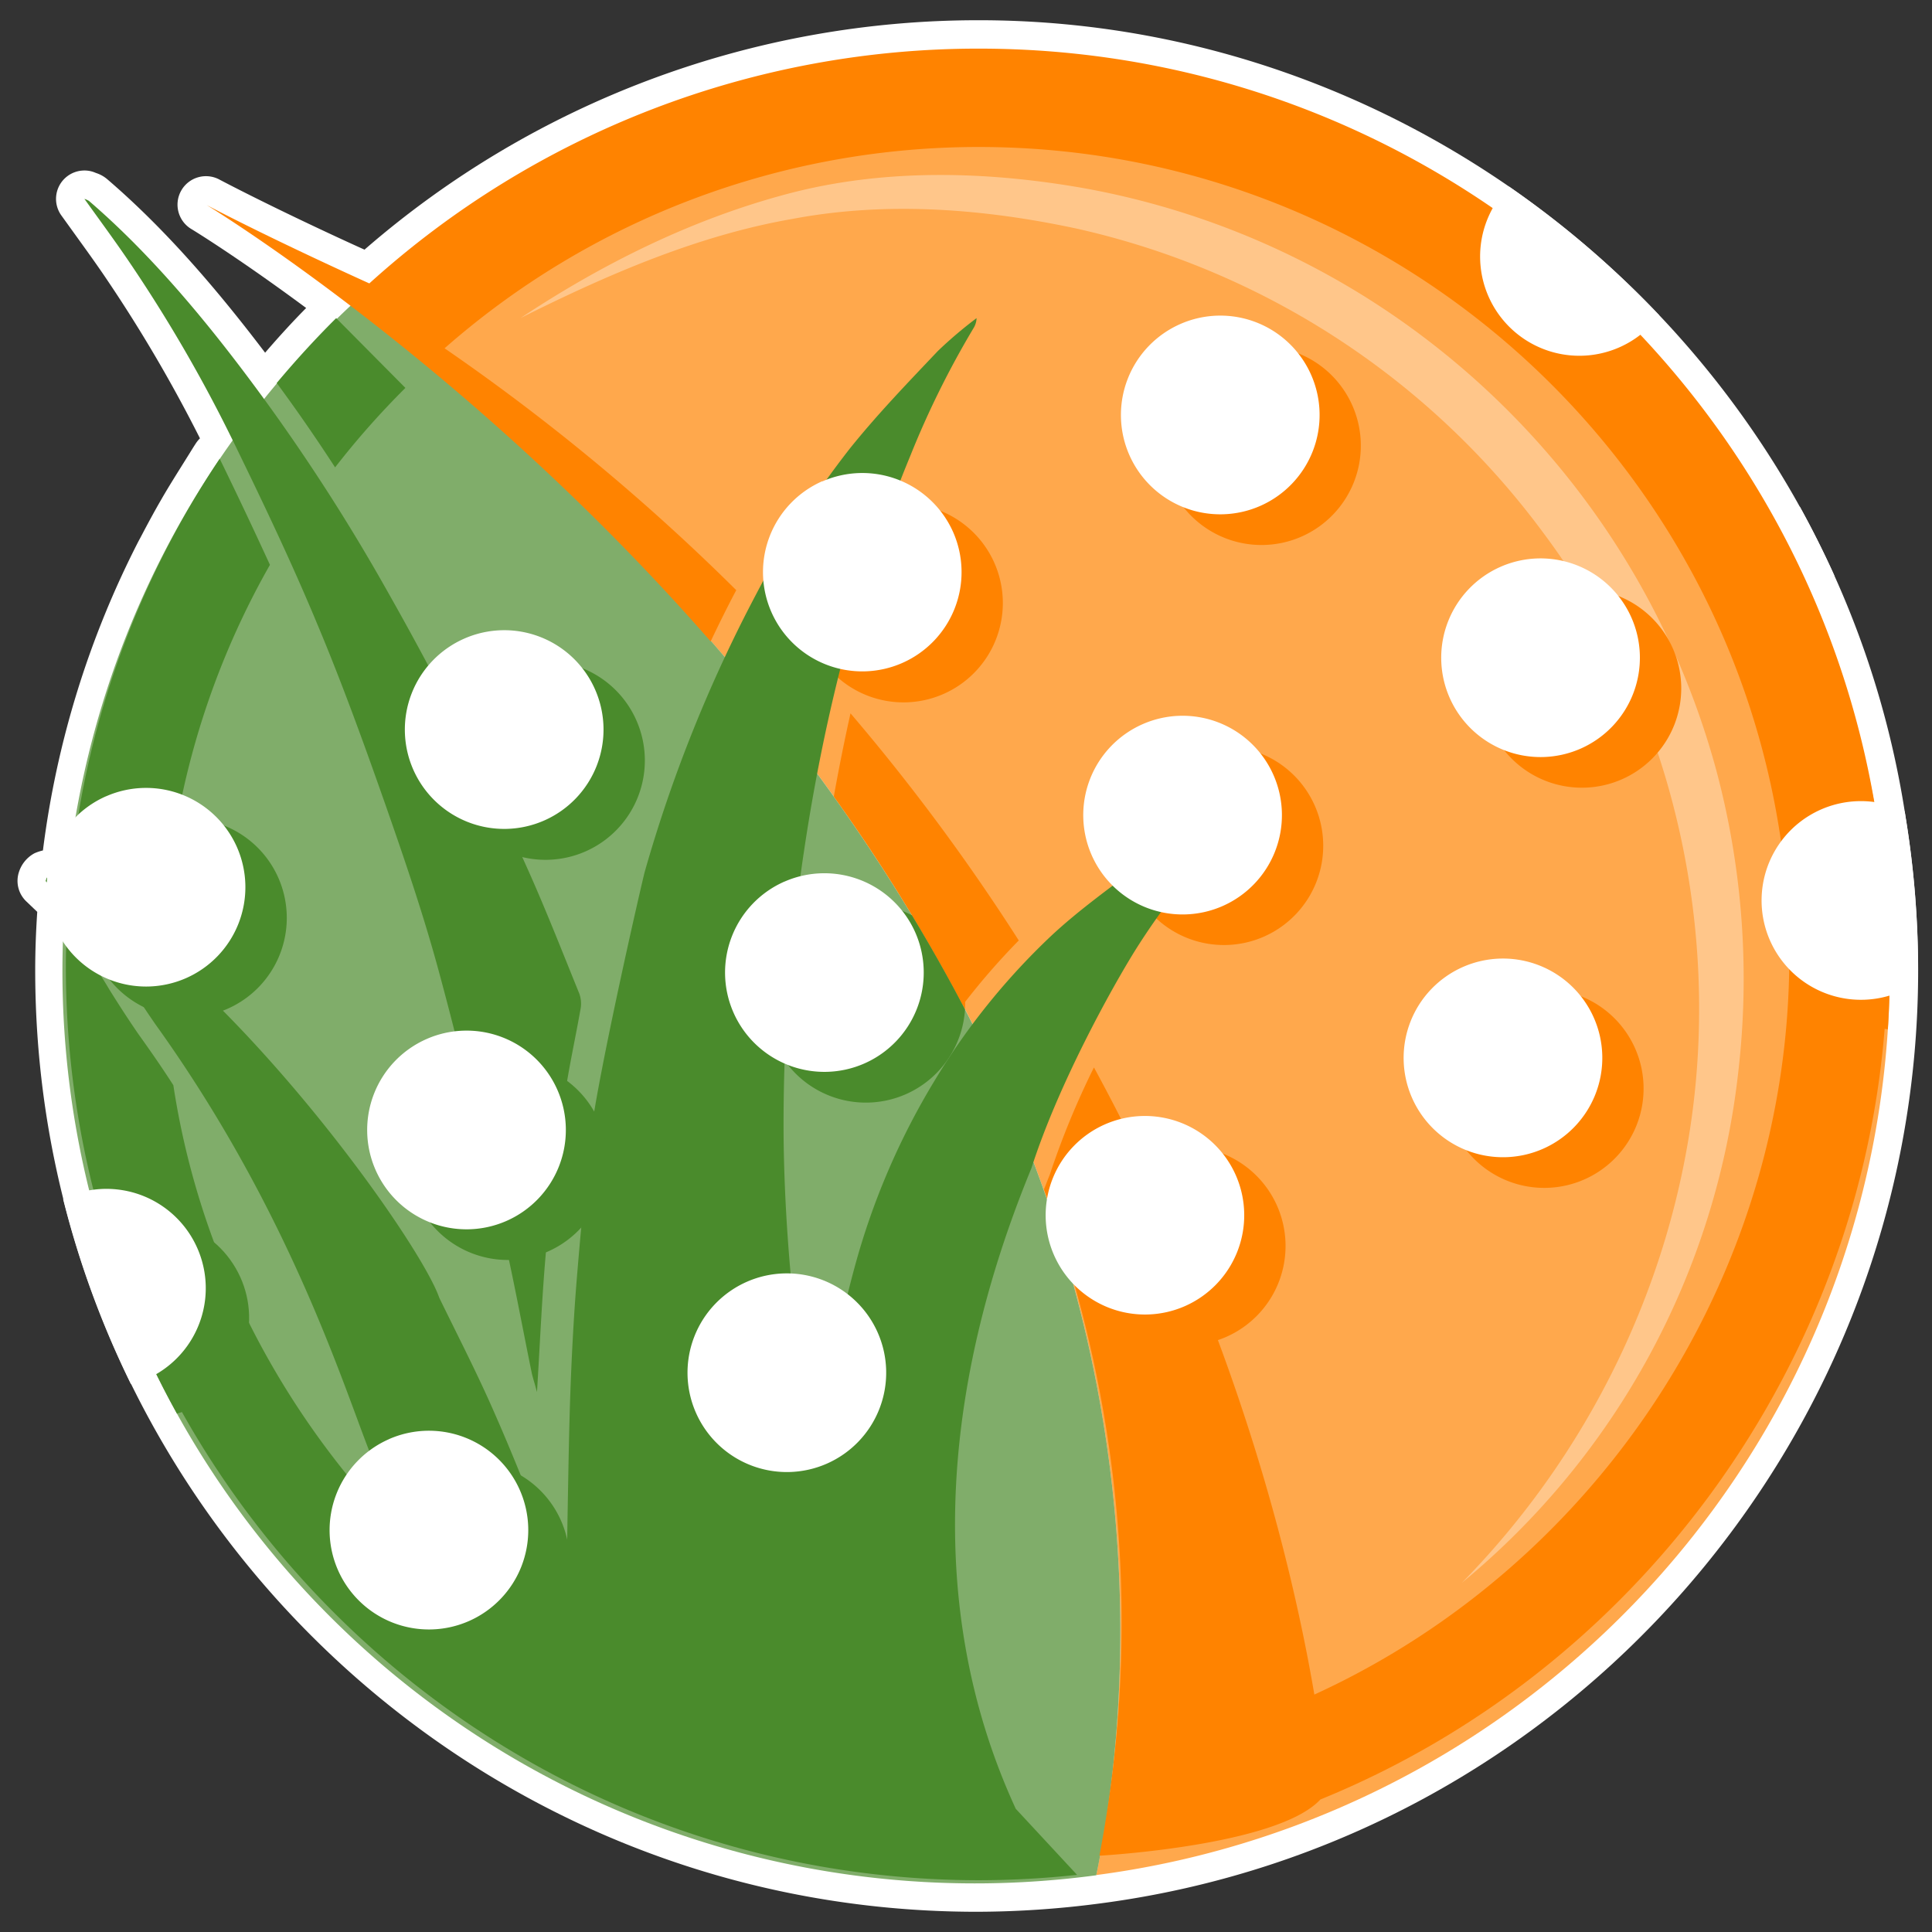
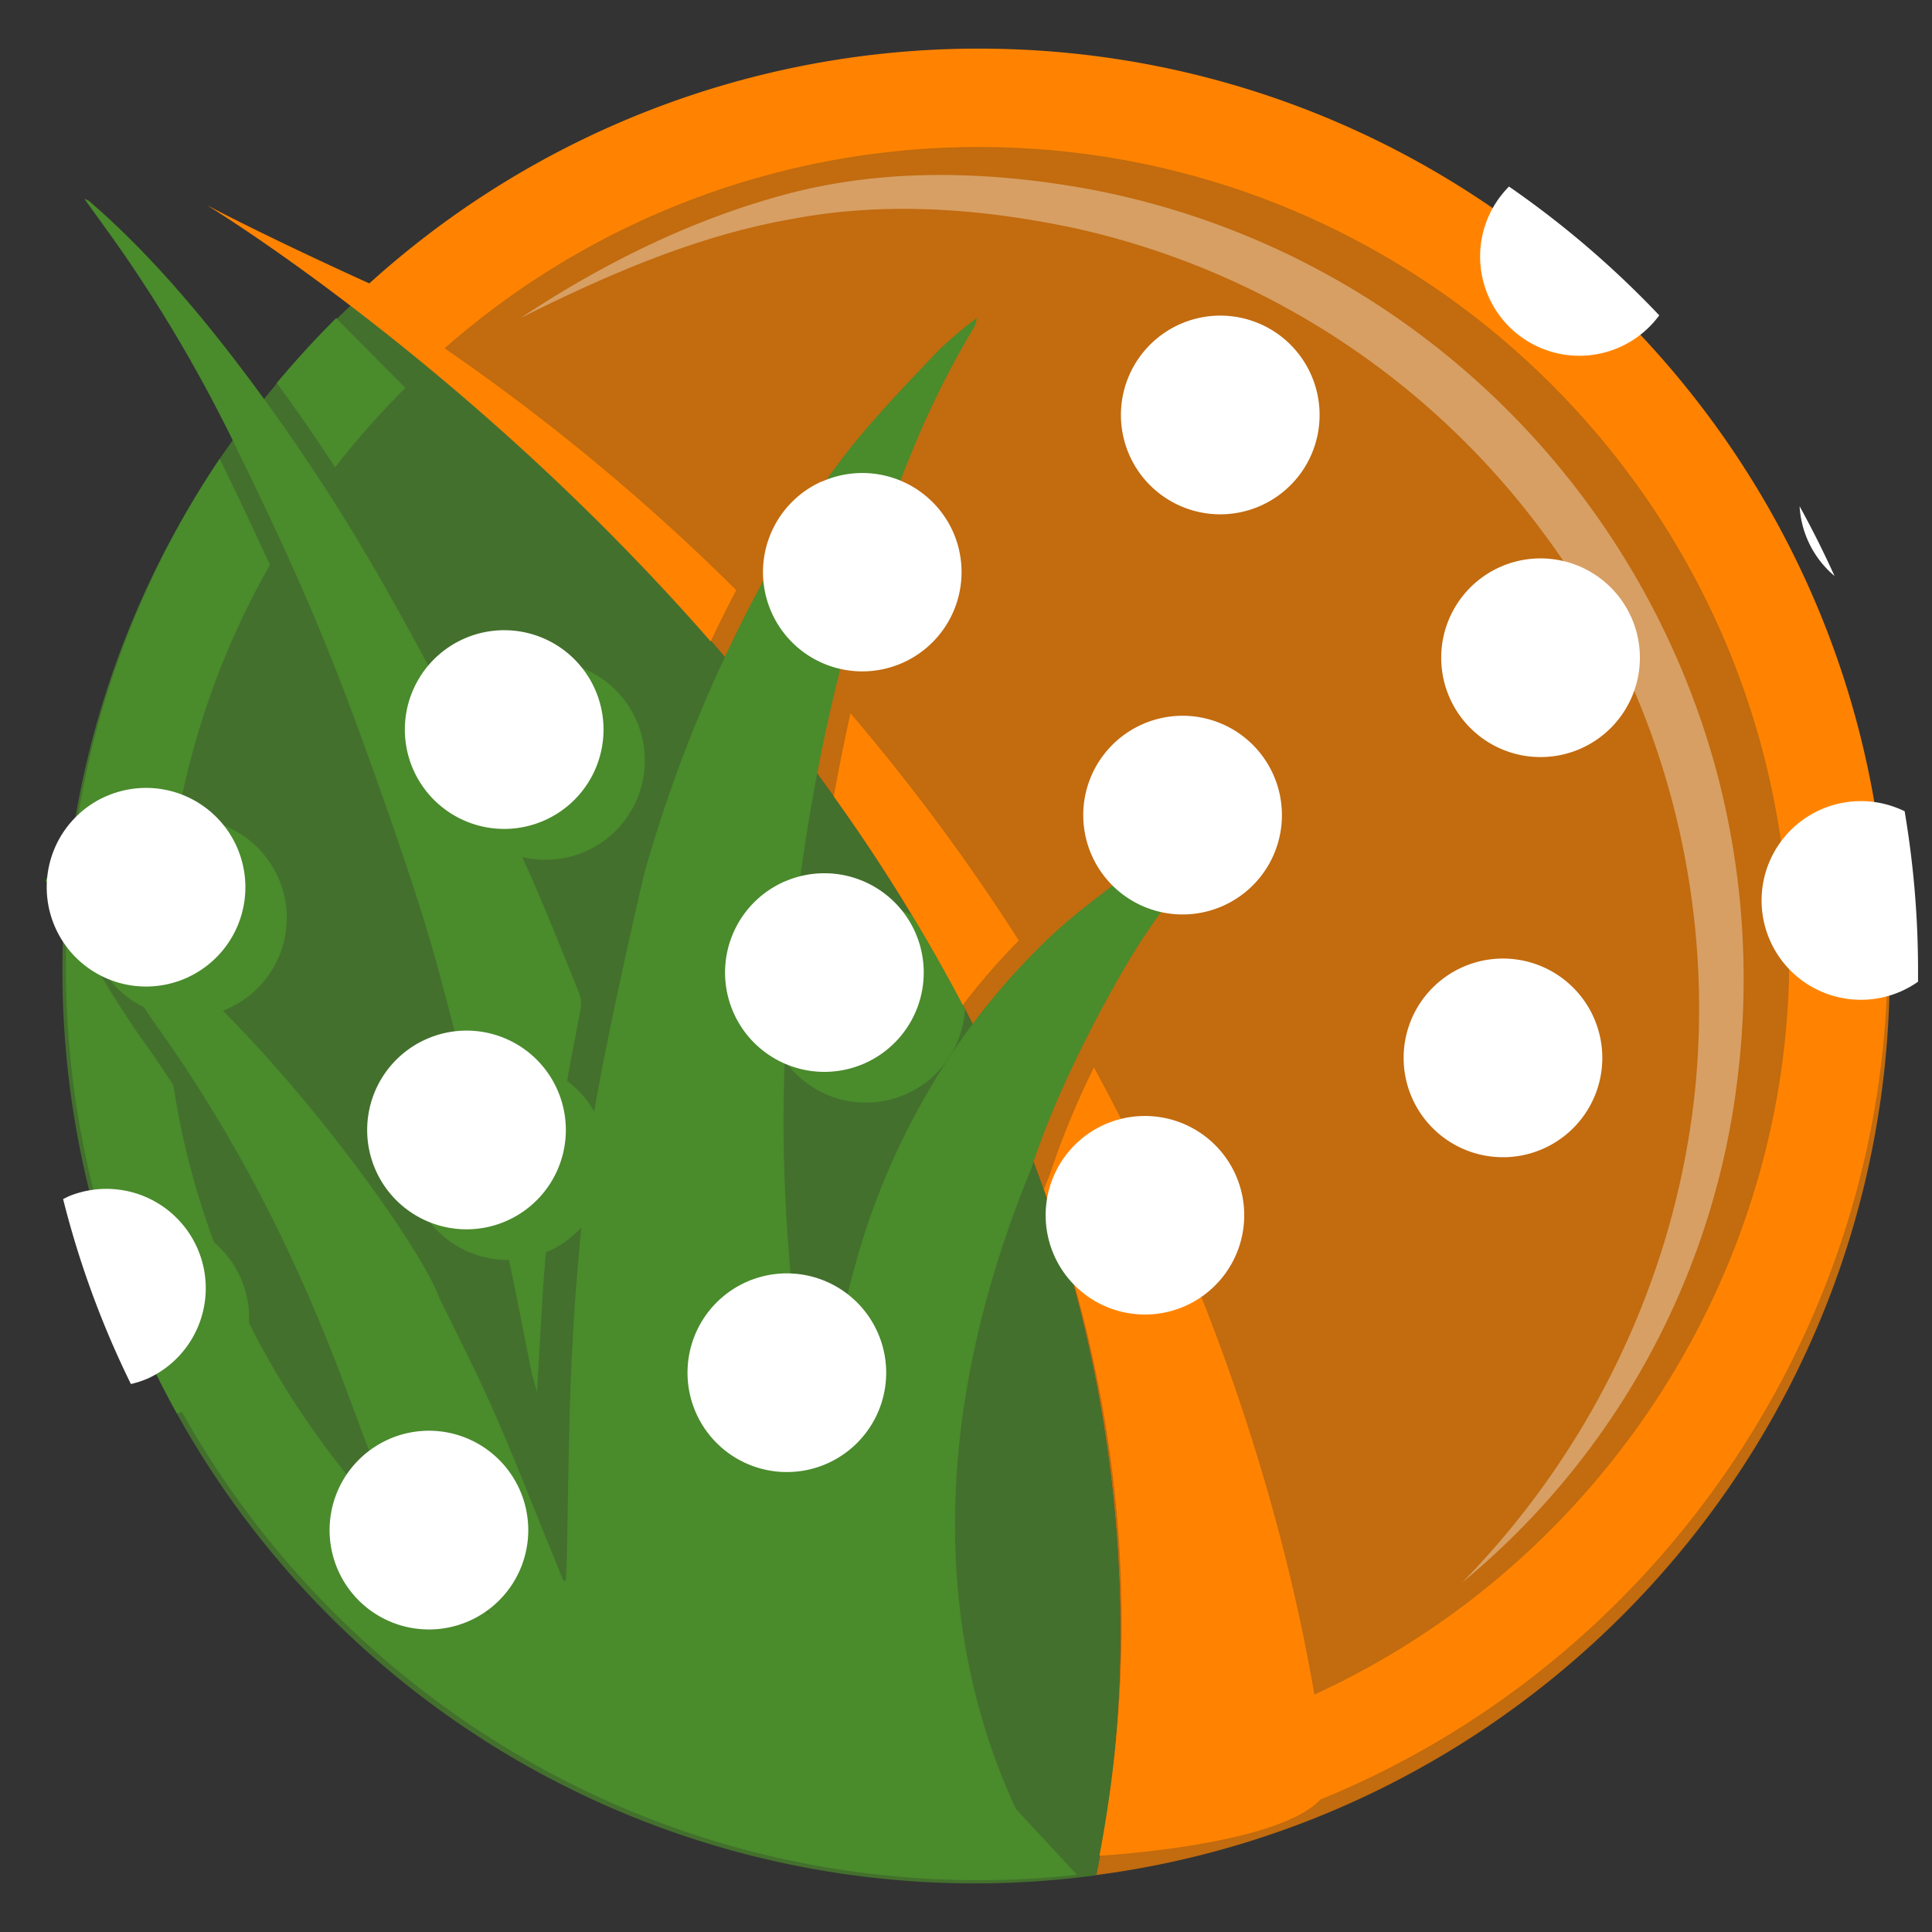
<svg xmlns="http://www.w3.org/2000/svg" id="Layer_1" data-name="Layer 1" viewBox="0 0 360 360">
  <rect x="0" y="0" width="360" height="360" fill="#333333" stroke="none" />
  <defs>
    <style>.cls-1{fill:none;}.cls-2,.cls-4{fill:#fff;}.cls-3,.cls-6{fill:#ff8300;}.cls-3,.cls-7{opacity:0.7;}.cls-4{opacity:0.35;}.cls-5{clip-path:url(#clip-path);}.cls-7,.cls-8{fill:#4a8b2c;}.cls-9{clip-path:url(#clip-path-2);}</style>
    <clipPath id="clip-path">
-       <path class="cls-1" d="M182,10.62A169.53,169.53,0,0,0,65.43,56.86c30.28,23,79.5,66.56,112.44,127.53,38.84,71.9,32.31,136.56,26.4,165,83.43-10.92,147.86-82.24,147.86-168.65A170.16,170.16,0,0,0,182,10.62Z" />
-     </clipPath>
+       </clipPath>
    <clipPath id="clip-path-2">
      <path class="cls-1" d="M65.43,56.86A170,170,0,0,0,204.27,349.43c5.91-28.48,12.44-93.14-26.4-165C144.93,123.42,95.71,79.83,65.43,56.86Z" />
    </clipPath>
  </defs>
-   <path class="cls-2" d="M182,356.23c-96.74,0-175.44-78.71-175.44-175.45,0-3.39.12-6.9.38-10.87l-2-1.91a5.28,5.28,0,0,1-1.4-5.54A6.07,6.07,0,0,1,6.41,159,8.53,8.53,0,0,1,8,158.47,173.49,173.49,0,0,1,25.8,100.86l.43-.8c1.37-2.61,2.55-4.79,3.79-6.93,1-1.75,2.08-3.49,3.16-5.23l2-3.2c.45-.72.9-1.46,1.37-2.17a5.82,5.82,0,0,1,.71-.85,268.67,268.67,0,0,0-17.9-30.41c-1.71-2.51-3.47-4.94-5.28-7.45l-2.65-3.68a5.29,5.29,0,0,1,4.3-8.37,5.08,5.08,0,0,1,2.12.45,6.12,6.12,0,0,1,2.21,1.24C29.57,41.63,39,52,49.4,65.72c2.46-2.86,5-5.65,7.65-8.33C44.24,47.9,35.86,42.8,35.76,42.74A5.3,5.3,0,0,1,41,33.52c9.42,4.93,21.36,10.5,26.92,13A174.26,174.26,0,0,1,182.41,3.77c85.76,0,160,63.92,172.7,148.67a177.39,177.39,0,0,1,2.31,28.34c0,87.76-65.54,162.52-152.46,173.9A177.23,177.23,0,0,1,182,356.23Z" />
  <path class="cls-3" d="M182,10.62A169.53,169.53,0,0,0,65.43,56.86c30.28,23,79.5,66.56,112.44,127.53,38.84,71.9,32.31,136.56,26.4,165,83.43-10.92,147.86-82.24,147.86-168.65A170.16,170.16,0,0,0,182,10.62Z" />
  <path class="cls-4" d="M97,59.26c15.18-10.06,31.78-18.37,49.76-23.14s37.19-4.26,55.52-1a149,149,0,0,1,52.11,20.2,150.63,150.63,0,0,1,65.52,88.6,150.51,150.51,0,0,1,4,55.75,143.9,143.9,0,0,1-51.5,95.25c25.58-26.06,41.21-60.56,43.8-96s-7.5-71.41-28.64-99.64a148.39,148.39,0,0,0-86.84-56.66c-17.3-3.72-35.45-5.16-53-1.84C130.14,43.82,113.29,51.11,97,59.26Z" />
  <g class="cls-5">
    <path class="cls-6" d="M94.2,124.76a18.51,18.51,0,1,0,24.39,9.49A18.49,18.49,0,0,0,94.2,124.76Z" />
    <path class="cls-6" d="M27.48,154.09a18.51,18.51,0,1,0,24.39,9.49A18.51,18.51,0,0,0,27.48,154.09Z" />
-     <path class="cls-6" d="M294.34,36.76a18.51,18.51,0,1,0,24.39,9.49A18.51,18.51,0,0,0,294.34,36.76Z" />
+     <path class="cls-6" d="M294.34,36.76a18.51,18.51,0,1,0,24.39,9.49Z" />
    <path class="cls-6" d="M227.63,66.09A18.51,18.51,0,1,0,252,75.58,18.49,18.49,0,0,0,227.63,66.09Z" />
    <path class="cls-6" d="M160.91,95.42a18.51,18.51,0,1,0,24.39,9.5A18.52,18.52,0,0,0,160.91,95.42Z" />
    <path class="cls-6" d="M146.87,244.56a18.51,18.51,0,1,0,24.39,9.49A18.51,18.51,0,0,0,146.87,244.56Z" />
    <path class="cls-6" d="M80.16,273.89a18.5,18.5,0,1,0,24.39,9.49A18.51,18.51,0,0,0,80.16,273.89Z" />
    <path class="cls-6" d="M347,156.56a18.5,18.5,0,1,0,24.39,9.49A18.51,18.51,0,0,0,347,156.56Z" />
    <path class="cls-6" d="M280.3,185.89a18.51,18.51,0,1,0,24.39,9.49A18.51,18.51,0,0,0,280.3,185.89Z" />
    <path class="cls-6" d="M213.59,215.22a18.51,18.51,0,1,0,24.39,9.5A18.51,18.51,0,0,0,213.59,215.22Z" />
    <path class="cls-6" d="M153.89,170a18.51,18.51,0,1,0,24.39,9.49A18.51,18.51,0,0,0,153.89,170Z" />
    <path class="cls-6" d="M87.18,199.32a18.51,18.51,0,1,0,24.39,9.5A18.5,18.5,0,0,0,87.18,199.32Z" />
    <path class="cls-6" d="M378.43,91.48a18.51,18.51,0,1,0-9.5,24.39A18.52,18.52,0,0,0,378.43,91.48Z" />
    <path class="cls-6" d="M287.32,111.32a18.51,18.51,0,1,0,24.39,9.5A18.52,18.52,0,0,0,287.32,111.32Z" />
    <path class="cls-6" d="M220.61,140.66A18.5,18.5,0,1,0,245,150.15,18.49,18.49,0,0,0,220.61,140.66Z" />
    <circle class="cls-6" cx="27.91" cy="245.6" r="18.51" transform="translate(-120.1 47.63) rotate(-30.3)" />
  </g>
  <path class="cls-7" d="M65.43,56.86A170,170,0,0,0,204.27,349.43c5.91-28.48,12.44-93.14-26.4-165C144.93,123.42,95.71,79.83,65.43,56.86Z" />
  <path class="cls-6" d="M155.37,148.42a327.78,327.78,0,0,1,24,38.88,129.42,129.42,0,0,1,10.46-12.06,382.48,382.48,0,0,0-31.35-42.32Q156.78,140.54,155.37,148.42Z" />
  <path class="cls-6" d="M182.41,9.06A169,169,0,0,0,68.82,52.81S51.46,45,38.51,38.21c0,0,48.59,29.42,93.91,81.31,1.54-3.25,3.12-6.44,4.77-9.55A394.48,394.48,0,0,0,82.84,64.9a150.65,150.65,0,0,1,99.57-37.51c83.28,0,151,67.75,151,151,0,59.33-35.55,113.13-88.5,137.37-4-23.58-14.43-67.86-41.07-116.86a154.46,154.46,0,0,0-8.2,19.9,2.33,2.33,0,0,1-.11.28c-.35.86-.65,1.69-1,2.54,13.37,37,19,78.66,10.33,124.16,0,0,33.16-1.8,41.17-10.47,62.94-25.64,105.68-88,105.68-156.92C351.76,85,275.79,9.06,182.41,9.06Z" />
  <path class="cls-8" d="M100.06,259.39c.58-9.33.94-18.28,1.75-27,.86-9.24,2-18.36,3.31-27.39.82-5.86,2.09-11.47,3.1-17.23a5.54,5.54,0,0,0-.27-2.61c-3.13-7.71-6.18-15.51-9.53-23-3.89-8.7-7.91-17.3-12.14-25.66Q79.42,122.93,72.09,110A363.18,363.18,0,0,0,48.74,73.71C38.7,60,28.17,47.41,16.58,37.44a3.5,3.5,0,0,0-.85-.38c2.8,3.91,5.45,7.49,8,11.23A273.49,273.49,0,0,1,43.61,82.55C48.94,93.49,54.23,104.55,59,116c4.6,10.93,8.73,22.3,12.73,33.69,3.66,10.46,7.27,21,10.19,31.87,4.25,15.75,8,31.75,11.69,47.71,2.06,8.84,3.68,17.83,5.51,26.74C99.37,257,99.69,258,100.06,259.39Z" />
  <path class="cls-8" d="M232.47,150.21c-2.95,1.38-5.91,2.72-8.83,4.19-2.18,1.09-10.25,6-11,6.59-5.66,4.39-11.48,8.44-16.86,13.48a127.5,127.5,0,0,0-21.65,26.92,134.91,134.91,0,0,0-14.92,34.87,200.52,200.52,0,0,0-5.59,28.64c-.5,4.09-.83,8.27-1.25,12.4a4.12,4.12,0,0,1-.45.92c-.28-1.67-.57-3-.71-4.29-1.34-12.3-2.82-24.61-3.92-36.91-.72-8.18-1.17-16.41-1.27-24.51a340.55,340.55,0,0,1,3.76-53.69q6-40.38,19.89-74A168,168,0,0,1,181.49,61a3.79,3.79,0,0,0,.48-1.72,78.08,78.08,0,0,0-7.23,6.14c-5.56,5.87-11.18,11.68-16.41,18.19a177,177,0,0,0-17.41,27.07,266.54,266.54,0,0,0-20.77,51.72C119.7,164,111.46,199.88,110,212c-1,8.94-1.85,18-2.59,27.1-.53,6.69-.88,13.48-1.13,20.28-.28,8-.39,16-.54,24.07-.06,3.57-.07,7.15-.29,10.82a.29.29,0,0,1-.55.1q-1.06-2.67-2.15-5.32c-3.5-8.54-6.84-17.22-10.53-25.58C89,256.06,85.35,249,81.85,241.82v0c-3.51-10.17-35.69-55.46-64.22-73.47l-.63-.39a59.94,59.94,0,0,0-8.28-4.43c-.07.21-.15.42-.22.64,1,1,2.08,2,3.13,2.92.39.36.72.72,1.09,1.08,5.83,5.73,9.07,11.88,13.83,19.13h0c.7,1.06,1.43,2.14,2.2,3.26a.5.5,0,0,1,.08.12c28,38.94,37.19,74.81,41.82,84,1,2,2.9,4.06,4.13,6.16,3.63,6.25,9.74,13.09,17,20.37-31.21-23.89-53.41-59.08-59.48-99-2-3.12-4.18-6.27-6.46-9.45-2.07-3-3.79-5.7-5.45-8.35a84.6,84.6,0,0,0-7.95-11.28c-.09,2.34-.17,4.68-.17,7,0,93.86,76.36,170.22,170.22,170.22a172.09,172.09,0,0,0,18.2-1l-11.42-12.31c-8.34-18.16-22-58.78,2.93-119.39,5-15.62,15-33.68,19.56-40.94a135.55,135.55,0,0,1,16.41-21c1.56-1.68,3.18-3.26,4.67-5.17A.28.28,0,0,0,232.47,150.21Z" />
  <path class="cls-8" d="M50.3,105.25C47.43,99,44.37,92.51,40.94,85.48a168.4,168.4,0,0,0-27.68,76.17,93.83,93.83,0,0,1,17.47,11.66A150.59,150.59,0,0,1,50.3,105.25Z" />
  <path class="cls-8" d="M62.44,87.09a154.7,154.7,0,0,1,13.1-14.81l-12.9-13c-3.91,3.88-7.59,7.92-11.08,12.09l.15.19C55.4,76.58,59,81.79,62.44,87.09Z" />
  <g class="cls-9">
    <path class="cls-8" d="M94.2,124.76a18.51,18.51,0,1,0,24.39,9.49A18.49,18.49,0,0,0,94.2,124.76Z" />
    <path class="cls-8" d="M27.48,154.09a18.51,18.51,0,1,0,24.39,9.49A18.51,18.51,0,0,0,27.48,154.09Z" />
    <path class="cls-8" d="M294.34,36.76a18.51,18.51,0,1,0,24.39,9.49A18.51,18.51,0,0,0,294.34,36.76Z" />
    <path class="cls-8" d="M227.63,66.09A18.51,18.51,0,1,0,252,75.58,18.49,18.49,0,0,0,227.63,66.09Z" />
    <path class="cls-8" d="M160.91,95.42a18.51,18.51,0,1,0,24.39,9.5A18.52,18.52,0,0,0,160.91,95.42Z" />
    <path class="cls-8" d="M146.87,244.56a18.51,18.51,0,1,0,24.39,9.49A18.51,18.51,0,0,0,146.87,244.56Z" />
-     <path class="cls-8" d="M80.16,273.89a18.5,18.5,0,1,0,24.39,9.49A18.51,18.51,0,0,0,80.16,273.89Z" />
    <path class="cls-8" d="M347,156.56a18.5,18.5,0,1,0,24.39,9.49A18.51,18.51,0,0,0,347,156.56Z" />
-     <path class="cls-8" d="M280.3,185.89a18.51,18.51,0,1,0,24.39,9.49A18.51,18.51,0,0,0,280.3,185.89Z" />
    <path class="cls-8" d="M213.59,215.22a18.51,18.51,0,1,0,24.39,9.5A18.51,18.51,0,0,0,213.59,215.22Z" />
    <path class="cls-8" d="M153.89,170a18.51,18.51,0,1,0,24.39,9.49A18.51,18.51,0,0,0,153.89,170Z" />
    <path class="cls-8" d="M87.18,199.32a18.51,18.51,0,1,0,24.39,9.5A18.5,18.5,0,0,0,87.18,199.32Z" />
    <path class="cls-8" d="M378.43,91.48a18.51,18.51,0,1,0-9.5,24.39A18.52,18.52,0,0,0,378.43,91.48Z" />
    <path class="cls-8" d="M287.32,111.32a18.51,18.51,0,1,0,24.39,9.5A18.52,18.52,0,0,0,287.32,111.32Z" />
    <path class="cls-8" d="M220.61,140.66A18.5,18.5,0,1,0,245,150.15,18.49,18.49,0,0,0,220.61,140.66Z" />
    <circle class="cls-8" cx="27.91" cy="245.6" r="18.51" transform="translate(-120.1 47.63) rotate(-30.3)" />
  </g>
  <path class="cls-2" d="M279.62,105.61A18.51,18.51,0,1,0,304,115.1,18.51,18.51,0,0,0,279.62,105.61Zm62.22,1.72q-3-6.63-6.51-13a18.35,18.35,0,0,0,6.51,13ZM212.91,134.94a18.51,18.51,0,1,0,24.39,9.49A18.5,18.5,0,0,0,212.91,134.94ZM281.18,34.76a18.49,18.49,0,1,0,28,24A178.48,178.48,0,0,0,281.18,34.76ZM205.89,209.51A18.5,18.5,0,1,0,230.28,219,18.51,18.51,0,0,0,205.89,209.51Zm66.71-29.33A18.51,18.51,0,1,0,297,189.67,18.51,18.51,0,0,0,272.6,180.18ZM219.93,60.38a18.51,18.51,0,1,0,24.39,9.49A18.49,18.49,0,0,0,219.93,60.38Zm135.18,92.06c-.06-.42-.14-.84-.2-1.27a18.51,18.51,0,1,0-.7,33.56,19,19,0,0,0,3.19-1.8c0-.72,0-1.43,0-2.15A177.39,177.39,0,0,0,355.11,152.44Zm-215.94,86.4a18.51,18.51,0,1,0,24.39,9.49A18.51,18.51,0,0,0,139.17,238.84Zm7-74.57a18.51,18.51,0,1,0,24.39,9.5A18.52,18.52,0,0,0,146.19,164.27Zm-126.4-15.9a18.51,18.51,0,1,0,24.39,9.5A18.51,18.51,0,0,0,19.79,148.37ZM86.5,119a18.51,18.51,0,1,0,24.39,9.49A18.49,18.49,0,0,0,86.5,119Zm66.72-29.33a18.5,18.5,0,1,0,24.39,9.49A18.51,18.51,0,0,0,153.22,89.71ZM12.76,222.94c-.34.15-.65.33-1,.49a174.11,174.11,0,0,0,12.63,34.46,17.91,17.91,0,0,0,3.25-1.07,18.51,18.51,0,0,0-14.9-33.88Zm66.72-29.33a18.51,18.51,0,1,0,24.39,9.49A18.49,18.49,0,0,0,79.48,193.61Zm-7,74.56a18.51,18.51,0,1,0,24.39,9.5A18.5,18.5,0,0,0,72.46,268.17Z" />
</svg>